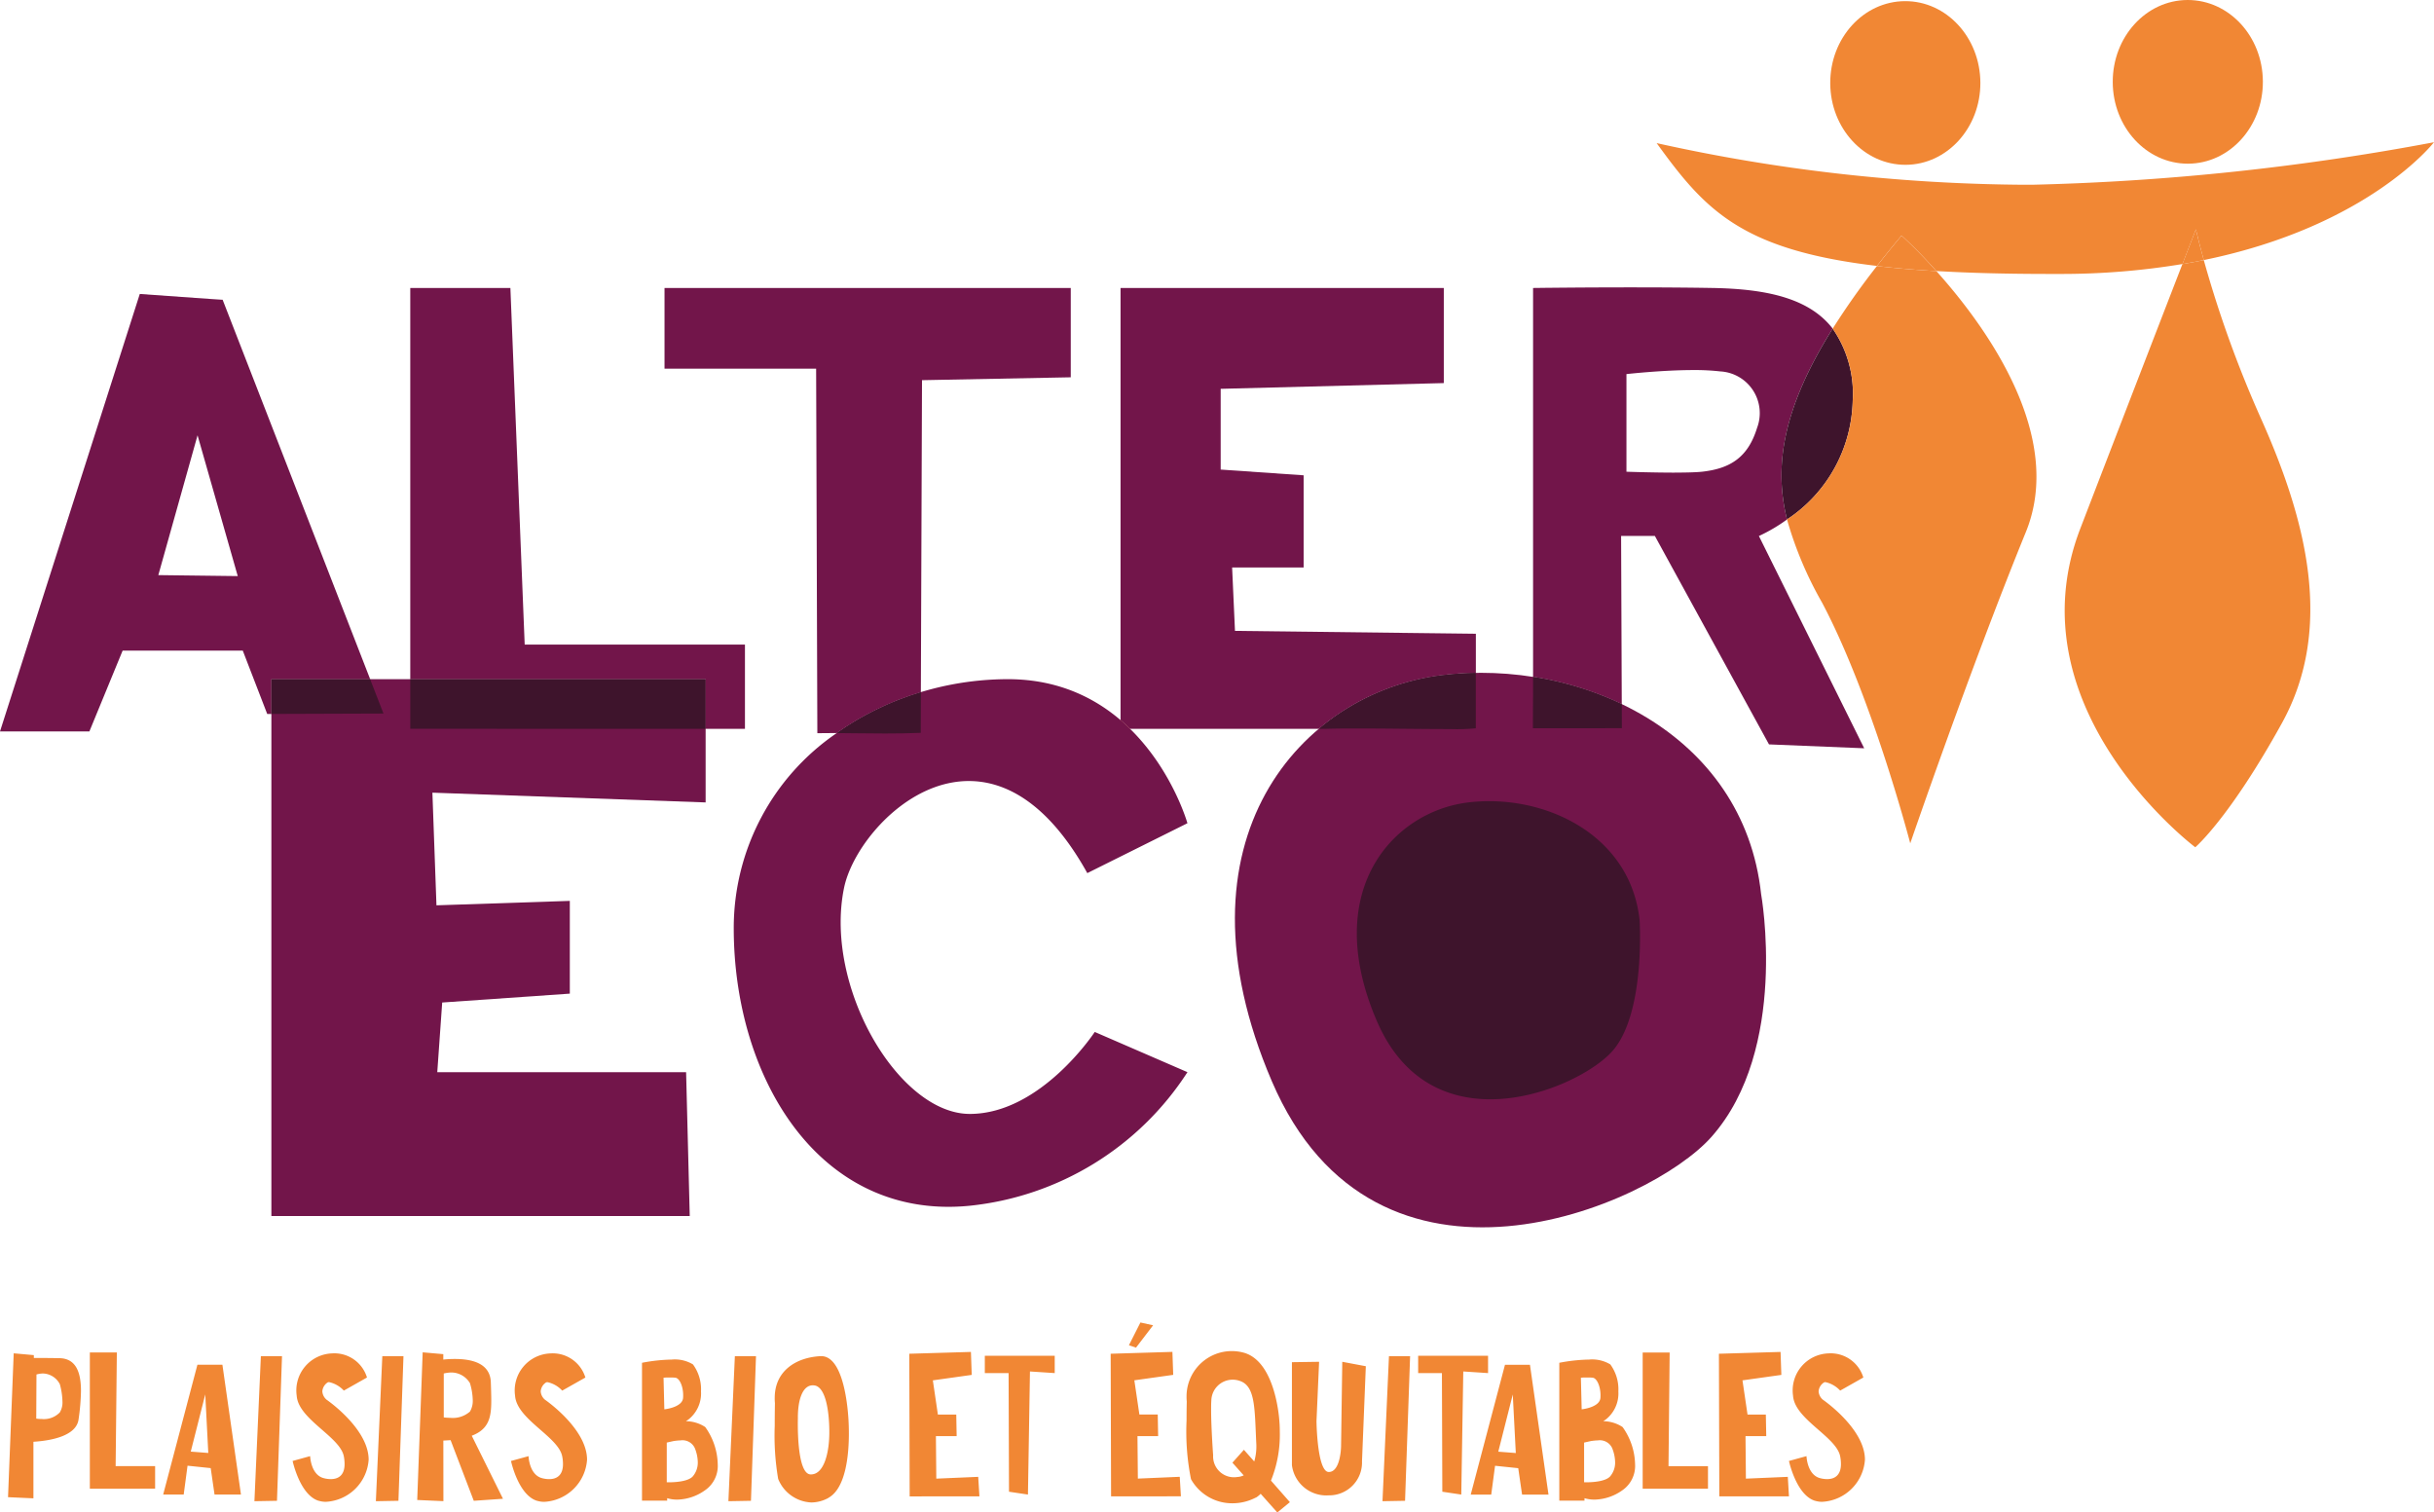
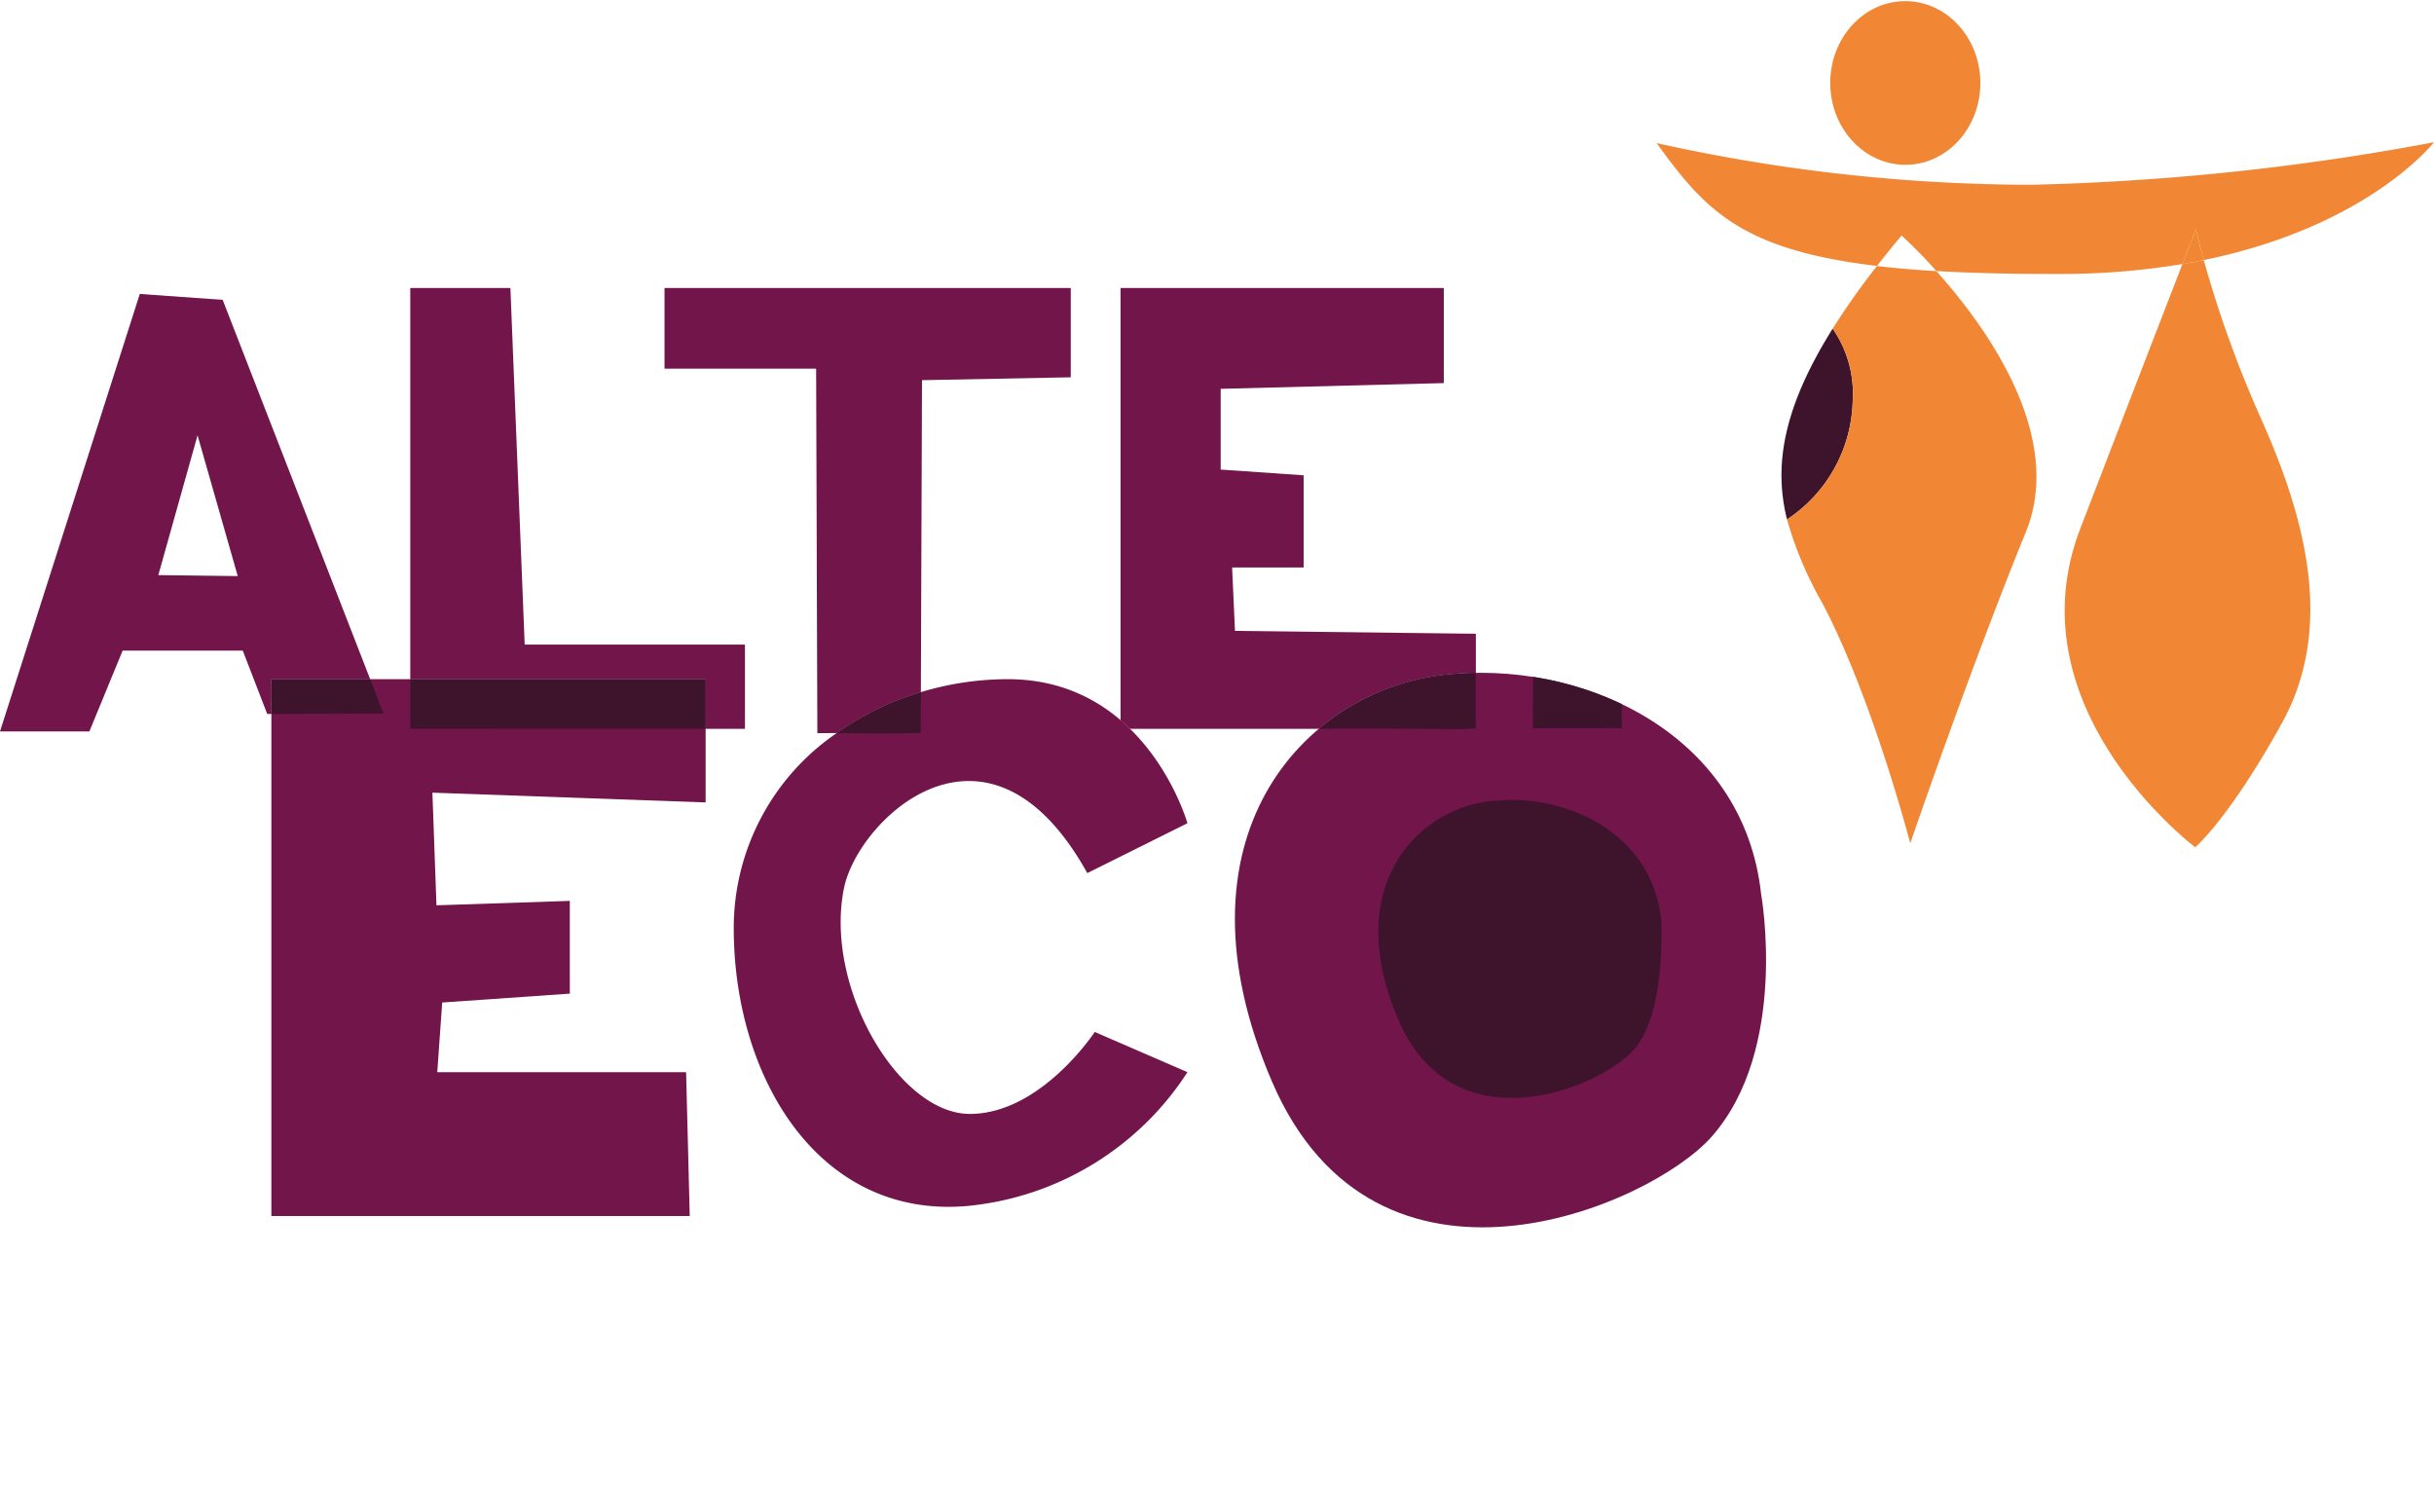
<svg xmlns="http://www.w3.org/2000/svg" id="Logo-AlterEco" width="211.915" height="131.683" viewBox="0 0 211.915 131.683">
  <path id="Fill-1" d="M97.561,63.015v.759h.827q-.395-.388-.827-.759" transform="translate(0 -0.317)" fill="#e26329" />
  <path id="Fill-2" d="M94.664,76.335l8.719-4.344S99.851,59.449,87.748,59.449a26.233,26.233,0,0,0-9.527,1.805l-.188.072c-.555.222-1.1.465-1.636.725l-.206.1q-.807.4-1.58.854l-.144.086c-.534.32-1.057.656-1.563,1.014h0a20.544,20.544,0,0,0-9.021,17.02c0,13.133,7.517,25.466,20.554,24.169a25.721,25.721,0,0,0,18.948-11.63l-8.071-3.5S90.632,97.3,84.435,97.3,71.726,86.223,73.484,77.631c1.233-6.022,12.535-16.856,21.18-1.3" transform="translate(0 -0.317)" fill="#72154a" />
  <path id="Fill-3" d="M61.434,59.449H23.628v46.742H60.052l-.317-12.526H38.071L38.5,87.6l11.111-.773V78.752L38,79.138l-.353-9.808,23.788.85V59.449" transform="translate(0 -0.317)" fill="#72154a" />
  <path id="Fill-4" d="M153.332,78.177C151.822,64.084,137.56,57.6,125.483,59.11s-23.81,14.2-14.752,35.342,32.915,10.917,38.291,4.831c6.745-7.637,4.31-21.106,4.31-21.106" transform="translate(0 -0.317)" fill="#72154a" />
  <g id="Group-8" transform="translate(0 24.683)">
    <path id="Fill-5" d="M44.437.39H35.72V34.449H61.434v4.325h3.425V31.437H45.682L44.437.39" fill="#72154a" />
    <path id="Fill-7" d="M0,39H7.782l2.895-7.038h10.46l2.129,5.518.362,0V34.449h8.6L19.387,1.423,12.171.911ZM13.784,25.389,17.2,13.215,20.7,25.474l-6.913-.085Z" fill="#72154a" />
  </g>
  <path id="Fill-9" d="M93.221,25.39H57.856v7.024h13.2l.106,31.738c.4-.007.795-.01,1.2-.01l.491,0,.053-.038h0c.506-.358,1.029-.694,1.564-1.013l.142-.087q.774-.455,1.582-.854l.206-.1c.536-.259,1.08-.5,1.635-.724l.188-.073q.96-.375,1.951-.676l.1-27.16,12.951-.251V25.39" transform="translate(0 -0.317)" fill="#72154a" />
-   <path id="Fill-10" d="M141.938,25.337c-4.628,0-8.462.053-8.462.053V59.248a27.913,27.913,0,0,1,7.722,2.37l-.057-14.641h2.938l9.937,18.15,8.289.339-9.171-18.489h.021a14.381,14.381,0,0,0,2.431-1.433c-1.1-4.451-.519-9.445,3.975-16.616-2.052-2.66-5.781-3.459-10.486-3.539-2.325-.039-4.83-.052-7.137-.052m3.86,16.129c-1.954,0-4.192-.078-4.192-.078v-8.5s3.1-.352,5.848-.352a19.254,19.254,0,0,1,2.317.118,3.636,3.636,0,0,1,3.208,4.914c-.791,2.57-2.334,3.544-4.777,3.817-.52.058-1.427.078-2.4.078" transform="translate(0 -0.317)" fill="#72154a" />
  <path id="Fill-11" d="M125.7,25.39H97.56V63.015c.289.247.564.5.828.759h16.433a20.621,20.621,0,0,1,10.663-4.663,27.829,27.829,0,0,1,3.011-.211V55.494l-20.972-.25-.249-5.519H113.5V41.7l-7.222-.5V34.17l19.426-.5V25.39" transform="translate(0 -0.317)" fill="#72154a" />
  <path id="Fill-13" d="M61.434,59.449H35.721v4.319L58,63.774h3.431V59.449" transform="translate(0 -0.317)" fill="#3e142c" />
  <path id="Fill-14" d="M32.226,59.449h-8.6v3.026l9.761-.034-1.163-2.992" transform="translate(0 -0.317)" fill="#3e142c" />
  <path id="Fill-15" d="M80.172,60.578q-.991.3-1.951.676l-.189.073c-.555.221-1.1.464-1.635.724l-.205.1c-.538.266-1.067.551-1.582.854l-.143.086c-.535.32-1.057.655-1.563,1.013l0,0-.053.037c.592,0,1.19.011,1.8.019.779.01,1.579.019,2.412.019.98,0,2.006-.013,3.1-.057l.014-3.546" transform="translate(0 -0.317)" fill="#3e142c" />
  <path id="Fill-16" d="M133.476,59.248V60.5c-.014,2.159-.014,3.169-.014,3.222H135.2c1.774,0,4.4,0,5.374-.005l.632,0-.008-2.1a27.894,27.894,0,0,0-7.722-2.371" transform="translate(0 -0.317)" fill="#3e142c" />
  <path id="Fill-17" d="M128.494,58.9a27.812,27.812,0,0,0-3.01.211,20.641,20.641,0,0,0-10.663,4.663h.58c.688-.024,1.621-.032,2.675-.032,1.311,0,2.808.013,4.25.027s2.83.025,3.925.025a16.922,16.922,0,0,0,2.239-.068s0-1.76,0-4.129v-.7" transform="translate(0 -0.317)" fill="#3e142c" />
-   <path id="Fill-18" d="M129.654,70.071a15.274,15.274,0,0,0-1.869.114c-6.488.813-12.794,7.632-7.926,18.99,2.209,5.158,6.069,6.851,9.891,6.851,4.6,0,9.133-2.447,10.683-4.254,2.839-3.314,2.317-11.342,2.317-11.342-.735-6.854-7.084-10.359-13.1-10.359" transform="translate(0 -0.317)" fill="#3e142c" />
+   <path id="Fill-18" d="M129.654,70.071c-6.488.813-12.794,7.632-7.926,18.99,2.209,5.158,6.069,6.851,9.891,6.851,4.6,0,9.133-2.447,10.683-4.254,2.839-3.314,2.317-11.342,2.317-11.342-.735-6.854-7.084-10.359-13.1-10.359" transform="translate(0 -0.317)" fill="#3e142c" />
  <path id="Fill-19" d="M159.561,28.929c-4.494,7.169-5.08,12.165-3.975,16.615a12.729,12.729,0,0,0,5.721-10.383,9.915,9.915,0,0,0-1.746-6.232" transform="translate(0 -0.317)" fill="#3e142c" />
  <g id="Group-23" transform="translate(159 -0.317)">
    <path id="Fill-20" d="M13.42,7.514C13.4,3.579,10.466.4,6.856.416S.333,3.632.349,7.566s2.956,7.113,6.564,7.1,6.524-3.216,6.507-7.151" fill="#f18734" />
-     <path id="Fill-22" d="M31.476.317h-.025c-3.609.014-6.522,3.216-6.506,7.151s2.941,7.1,6.54,7.1h.024c3.609-.015,6.523-3.216,6.507-7.151s-2.942-7.1-6.54-7.1" fill="#f18734" />
  </g>
  <path id="Fill-24" d="M211.915,12.7a215.6,215.6,0,0,1-34.9,3.7c-.362,0-.725,0-1.086,0a151.316,151.316,0,0,1-31.693-3.623c4.165,5.748,7.281,9.288,19.182,10.693q1-1.282,2.142-2.649a43.006,43.006,0,0,1,3.031,3.094c2.871.169,6.146.253,9.9.253l1.051,0a64.17,64.17,0,0,0,10.472-.863c.761-1.962,1.173-3.026,1.173-3.026s.22.992.687,2.68c14.4-2.95,20.044-10.264,20.044-10.264" transform="translate(0 -0.317)" fill="#f18734" />
  <path id="Fill-25" d="M191.871,22.962c-.6.124-1.224.24-1.861.348-1.611,4.161-4.787,12.364-8.89,23.027-6.038,15.692,10.01,27.747,10.01,27.747s2.973-2.524,7.55-10.82,2.1-17.746-1.87-26.6a99.265,99.265,0,0,1-4.939-13.7" transform="translate(0 -0.317)" fill="#f18734" />
  <path id="Fill-26" d="M191.185,20.282l-1.174,3.027q.954-.162,1.86-.347c-.468-1.688-.686-2.68-.686-2.68" transform="translate(0 -0.317)" fill="#f18734" />
  <path id="Fill-27" d="M163.416,23.477a65.69,65.69,0,0,0-3.854,5.452,9.919,9.919,0,0,1,1.746,6.233,12.731,12.731,0,0,1-5.723,10.382,32.307,32.307,0,0,0,3.053,7.24c4.372,8.258,7.677,20.957,7.677,20.957s5.227-15.246,10.06-27.088c3.443-8.434-3.5-17.951-7.785-22.732-1.893-.11-3.608-.258-5.174-.444" transform="translate(0 -0.317)" fill="#f18734" />
  <g id="Group-31" transform="translate(0 19.683)">
-     <path id="Fill-28" d="M165.56.828q-1.145,1.368-2.143,2.65c1.565.183,3.281.331,5.173.444A43.146,43.146,0,0,0,165.56.828" fill="#f18734" />
-     <path id="Fill-30" d="M158.035,110.983a2.117,2.117,0,0,0,.6.089,3.94,3.94,0,0,0,3.735-3.666c0-2.719-3.665-5.227-3.665-5.227a1.045,1.045,0,0,1-.369-.72,1.017,1.017,0,0,1,.405-.736.26.26,0,0,1,.193-.07,2.447,2.447,0,0,1,1.279.736l2.018-1.14a2.97,2.97,0,0,0-3.034-2.1,3.229,3.229,0,0,0-3.087,3.684c.139,2.051,3.753,3.559,4.1,5.261a3.409,3.409,0,0,1,.07.7c0,.913-.491,1.3-1.192,1.3a2.289,2.289,0,0,1-.578-.071c-1.176-.263-1.229-1.928-1.229-1.928l-1.526.42s.633,2.983,2.28,3.473Zm-2.28-.386-.1-1.7-3.649.157-.034-3.7h1.806l-.036-1.877h-1.594l-.44-2.98,3.385-.475-.069-2-5.367.158.035,12.417Zm-7.05-.667v-1.963h-3.437l.1-9.892h-2.349V109.93Zm-10.786-4.016.543-.122a4.831,4.831,0,0,1,.667-.07,1.179,1.179,0,0,1,1.229.666,3.424,3.424,0,0,1,.262,1.228,1.835,1.835,0,0,1-.438,1.245c-.526.578-2.263.509-2.263.509Zm-.279-5.647a4.619,4.619,0,0,1,.559-.018,3.867,3.867,0,0,1,.474.018c.4.052.737.9.666,1.771-.069.7-1.191.93-1.631.982Zm.314,10.7v-.21a2.991,2.991,0,0,0,.877.123,4.307,4.307,0,0,0,2.386-.79,2.577,2.577,0,0,0,1.14-2.3,5.772,5.772,0,0,0-1.087-3.228,3.1,3.1,0,0,0-1.685-.508l.21-.14a2.886,2.886,0,0,0,1.106-2.456,3.657,3.657,0,0,0-.7-2.35,3.055,3.055,0,0,0-1.841-.421,14.852,14.852,0,0,0-2.6.281v12Zm-7.506-4.261,1.262-4.981.264,5.1Zm-.614,3.736.333-2.509,2.018.21.334,2.3h2.3l-1.614-11.3h-2.175l-2.982,11.3ZM127.4,99.723l2.157.141V98.355h-6.086v1.509h2.069l.035,10.33,1.65.246Zm-4.63-1.332-.439,12.592-1.965.035.563-12.627Zm-7.1,12.118a2.857,2.857,0,0,0,2.912-2.963l.333-8.279-2.051-.386-.106,7.384s-.034,2.21-1.069,2.21c-1.018,0-1.07-4.42-1.07-4.42l.227-5.174-2.366.035v8.962a3.016,3.016,0,0,0,3.19,2.631Zm-7.943-1.6a1.814,1.814,0,0,1-2.106-1.894s-.175-2.367-.175-3.945c0-.3,0-.579.018-.808a1.859,1.859,0,0,1,1.841-1.824,1.88,1.88,0,0,1,.685.123c1.3.474,1.245,2.368,1.384,5.367a4.68,4.68,0,0,1-.174,1.631l-.9-1.018-1,1.123.982,1.105a1.453,1.453,0,0,1-.56.14Zm4.576,2.193-1.647-1.877a10.638,10.638,0,0,0,.77-4.245c0-.525-.034-.877-.034-.877s-.264-5.226-3.105-6.015a3.941,3.941,0,0,0-4.98,3.806,3.706,3.706,0,0,0,.018.438s-.018.7-.018,1.667a21.066,21.066,0,0,0,.386,5.1,4.1,4.1,0,0,0,3.63,2.1,4.381,4.381,0,0,0,1.858-.421,1.989,1.989,0,0,1,.193-.087,2.177,2.177,0,0,0,.386-.317L111.209,112Zm-9.488-.509-.1-1.7-3.648.157-.034-3.7h1.8l-.034-1.877H99.2l-.439-2.98,3.384-.475-.07-2L96.7,98.18l.035,12.417Zm-2.42-14.89-1.105-.245-1,1.981.615.211ZM89.673,99.723l2.156.141V98.355H85.743v1.509h2.07l.035,10.33,1.649.246Zm-4.4,10.874-.106-1.7-3.649.157-.034-3.7h1.806l-.034-1.877h-1.6l-.438-2.98,3.385-.475-.07-2-5.366.158L79.2,110.6Zm-14.7-1.911c-1.262-.035-1.106-4.876-1.106-4.876-.017-1.561.388-2.964,1.387-2.877,1.034.07,1.35,2.264,1.35,4.087,0,1.719-.439,3.7-1.631,3.666Zm1.56,2.034c1.58-.877,1.773-4.016,1.773-5.577,0-.544-.019-.895-.019-.895s-.157-6-2.472-5.857c-2.158.122-3.964,1.315-3.964,3.63a3.862,3.862,0,0,0,.018.456s-.018.877-.018,2a22.369,22.369,0,0,0,.3,4.6,3.261,3.261,0,0,0,2.894,2.051,3.127,3.127,0,0,0,1.489-.4ZM65.82,98.391l-.438,12.592-1.964.035.562-12.627Zm-7.769,7.523.543-.122a4.813,4.813,0,0,1,.667-.07,1.177,1.177,0,0,1,1.228.666,3.4,3.4,0,0,1,.263,1.228,1.84,1.84,0,0,1-.438,1.245c-.527.578-2.263.509-2.263.509Zm-.28-5.647a4.664,4.664,0,0,1,.561-.018,3.826,3.826,0,0,1,.472.018c.4.052.739.9.667,1.771-.069.7-1.192.93-1.631.982Zm.316,10.7v-.21a2.976,2.976,0,0,0,.877.123,4.3,4.3,0,0,0,2.384-.79,2.575,2.575,0,0,0,1.141-2.3,5.756,5.756,0,0,0-1.088-3.228,3.092,3.092,0,0,0-1.684-.508l.21-.14a2.885,2.885,0,0,0,1.105-2.456,3.651,3.651,0,0,0-.7-2.35,3.053,3.053,0,0,0-1.841-.421,14.818,14.818,0,0,0-2.595.281v12Zm-11.313.018a2.1,2.1,0,0,0,.6.089,3.942,3.942,0,0,0,3.737-3.666c0-2.719-3.666-5.227-3.666-5.227a1.045,1.045,0,0,1-.369-.72,1.013,1.013,0,0,1,.4-.736.264.264,0,0,1,.194-.07,2.447,2.447,0,0,1,1.279.736l2.017-1.14a2.968,2.968,0,0,0-3.034-2.1,3.23,3.23,0,0,0-3.087,3.684c.141,2.051,3.754,3.559,4.1,5.261a3.416,3.416,0,0,1,.071.7c0,.913-.491,1.3-1.193,1.3a2.312,2.312,0,0,1-.579-.071c-1.175-.263-1.227-1.928-1.227-1.928l-1.527.42s.633,2.983,2.281,3.473ZM38.636,99.9a3.135,3.135,0,0,1,.649-.088,1.9,1.9,0,0,1,1.632.93,5.6,5.6,0,0,1,.244,1.49,1.827,1.827,0,0,1-.244.982,2.263,2.263,0,0,1-1.738.544,4.288,4.288,0,0,1-.543-.035ZM38.6,105.74l.632-.036,2.017,5.279,2.543-.176-2.719-5.489c1.492-.562,1.7-1.613,1.7-3.033,0-.492-.018-1.018-.037-1.58-.034-1.719-1.683-2.069-3.139-2.069a8.877,8.877,0,0,0-1,.052v-.473L36.8,98.057l-.475,12.856,2.28.1Zm-3.472-7.349-.438,12.592-1.965.035.561-12.627Zm-7.367,12.592a2.13,2.13,0,0,0,.6.089,3.94,3.94,0,0,0,3.735-3.666c0-2.719-3.666-5.227-3.666-5.227a1.046,1.046,0,0,1-.367-.72,1.013,1.013,0,0,1,.4-.736.261.261,0,0,1,.192-.07,2.447,2.447,0,0,1,1.281.736l2.016-1.14a2.967,2.967,0,0,0-3.033-2.1,3.229,3.229,0,0,0-3.087,3.684c.139,2.051,3.753,3.559,4.1,5.261a3.548,3.548,0,0,1,.069.7c0,.913-.491,1.3-1.191,1.3a2.3,2.3,0,0,1-.58-.071c-1.174-.263-1.228-1.928-1.228-1.928l-1.525.42s.632,2.983,2.279,3.473ZM24.553,98.391l-.438,12.592-1.964.035.562-12.627ZM16.609,106.7l1.262-4.981.264,5.1Zm-.615,3.736.334-2.509,2.017.21.333,2.3h2.3l-1.614-11.3H17.188l-2.981,11.3Zm-2.489-.51v-1.963H10.068l.105-9.892H7.822V109.93ZM3.175,99.986a2.209,2.209,0,0,1,.561-.087,1.706,1.706,0,0,1,1.473.93,6.119,6.119,0,0,1,.228,1.49,1.689,1.689,0,0,1-.228.966,1.925,1.925,0,0,1-1.578.577,3.04,3.04,0,0,1-.475-.034Zm-.264,5.858c1.6-.1,3.737-.526,3.929-1.947a19.184,19.184,0,0,0,.21-2.473c0-1.543-.385-2.823-1.858-2.858-.895-.018-1.666-.018-2.246-.018V98.3l-1.753-.157L.7,110.668l2.21.1v-4.928Z" fill="#f18734" />
-   </g>
+     </g>
</svg>